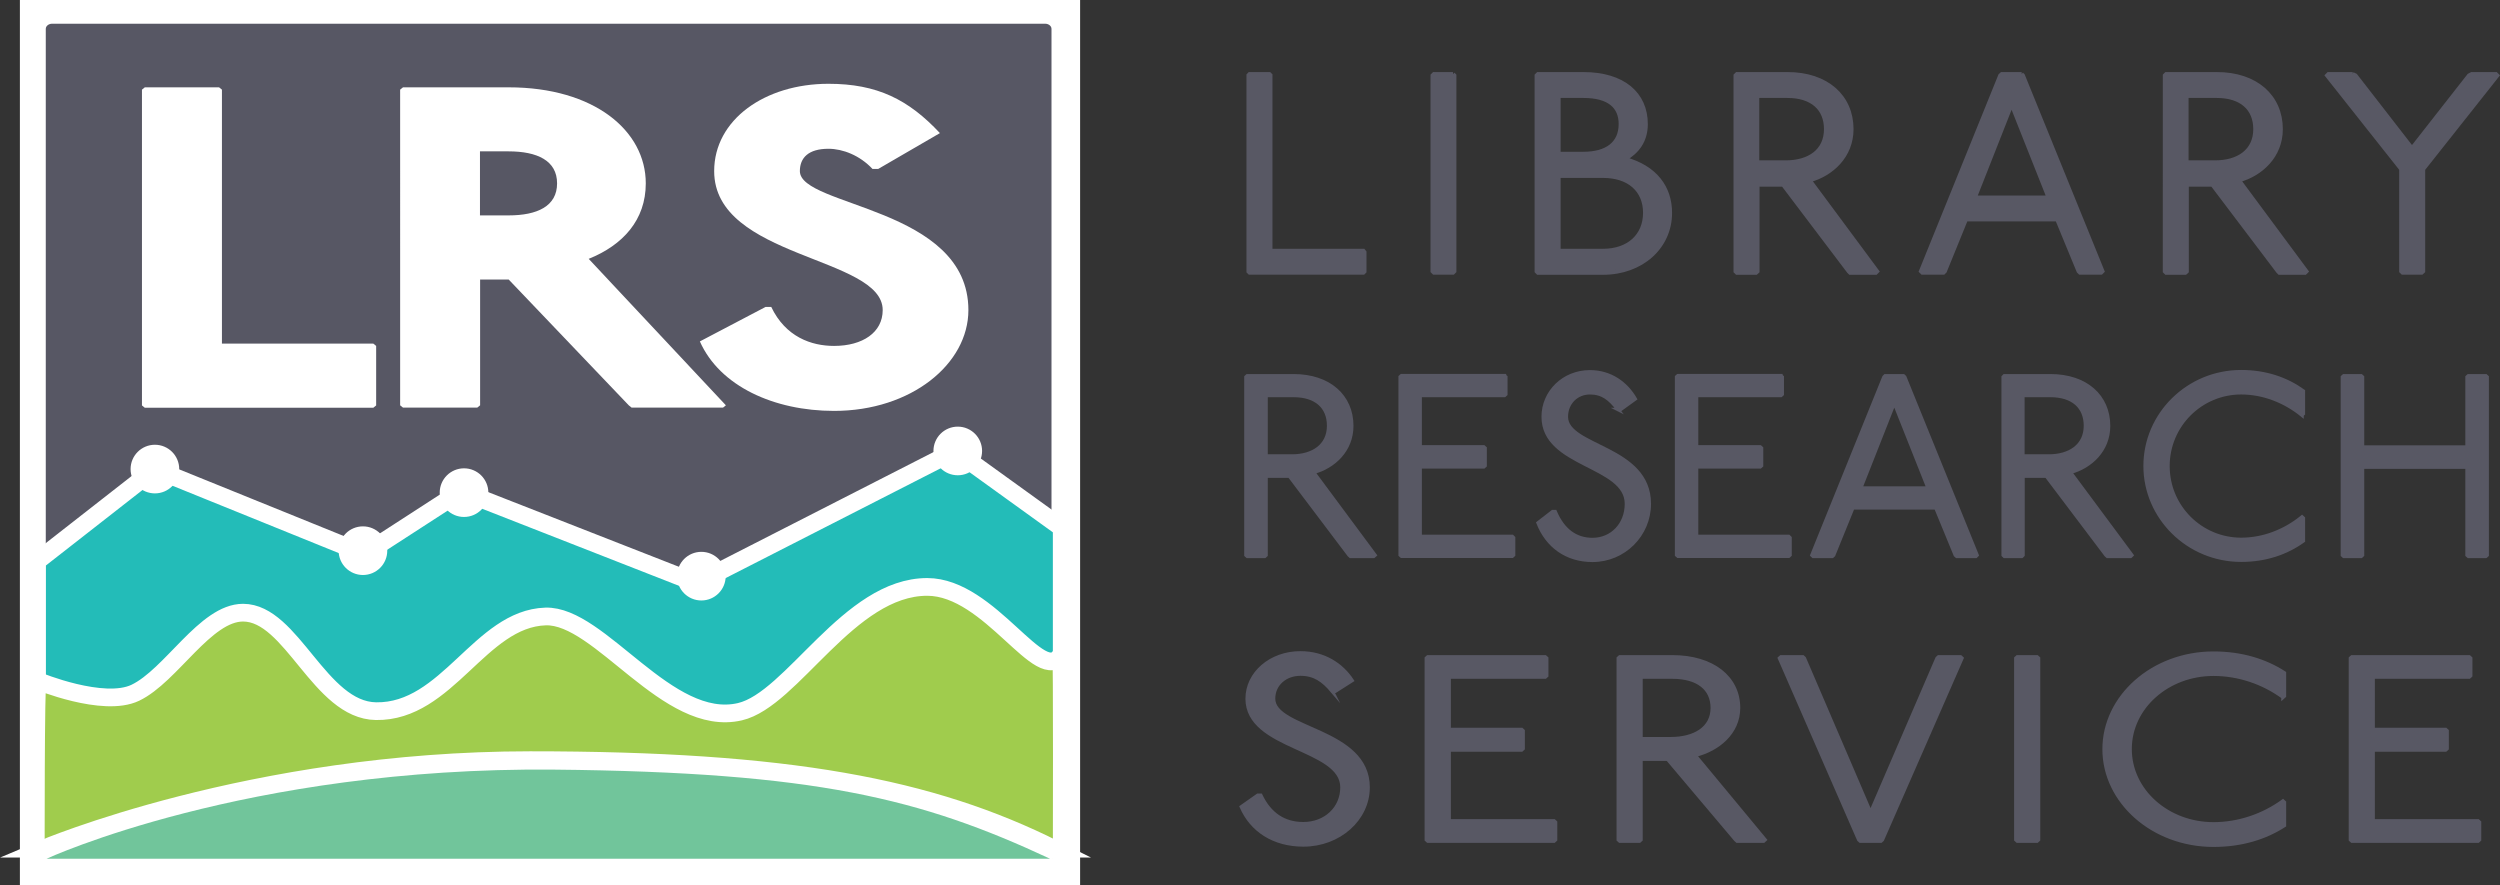
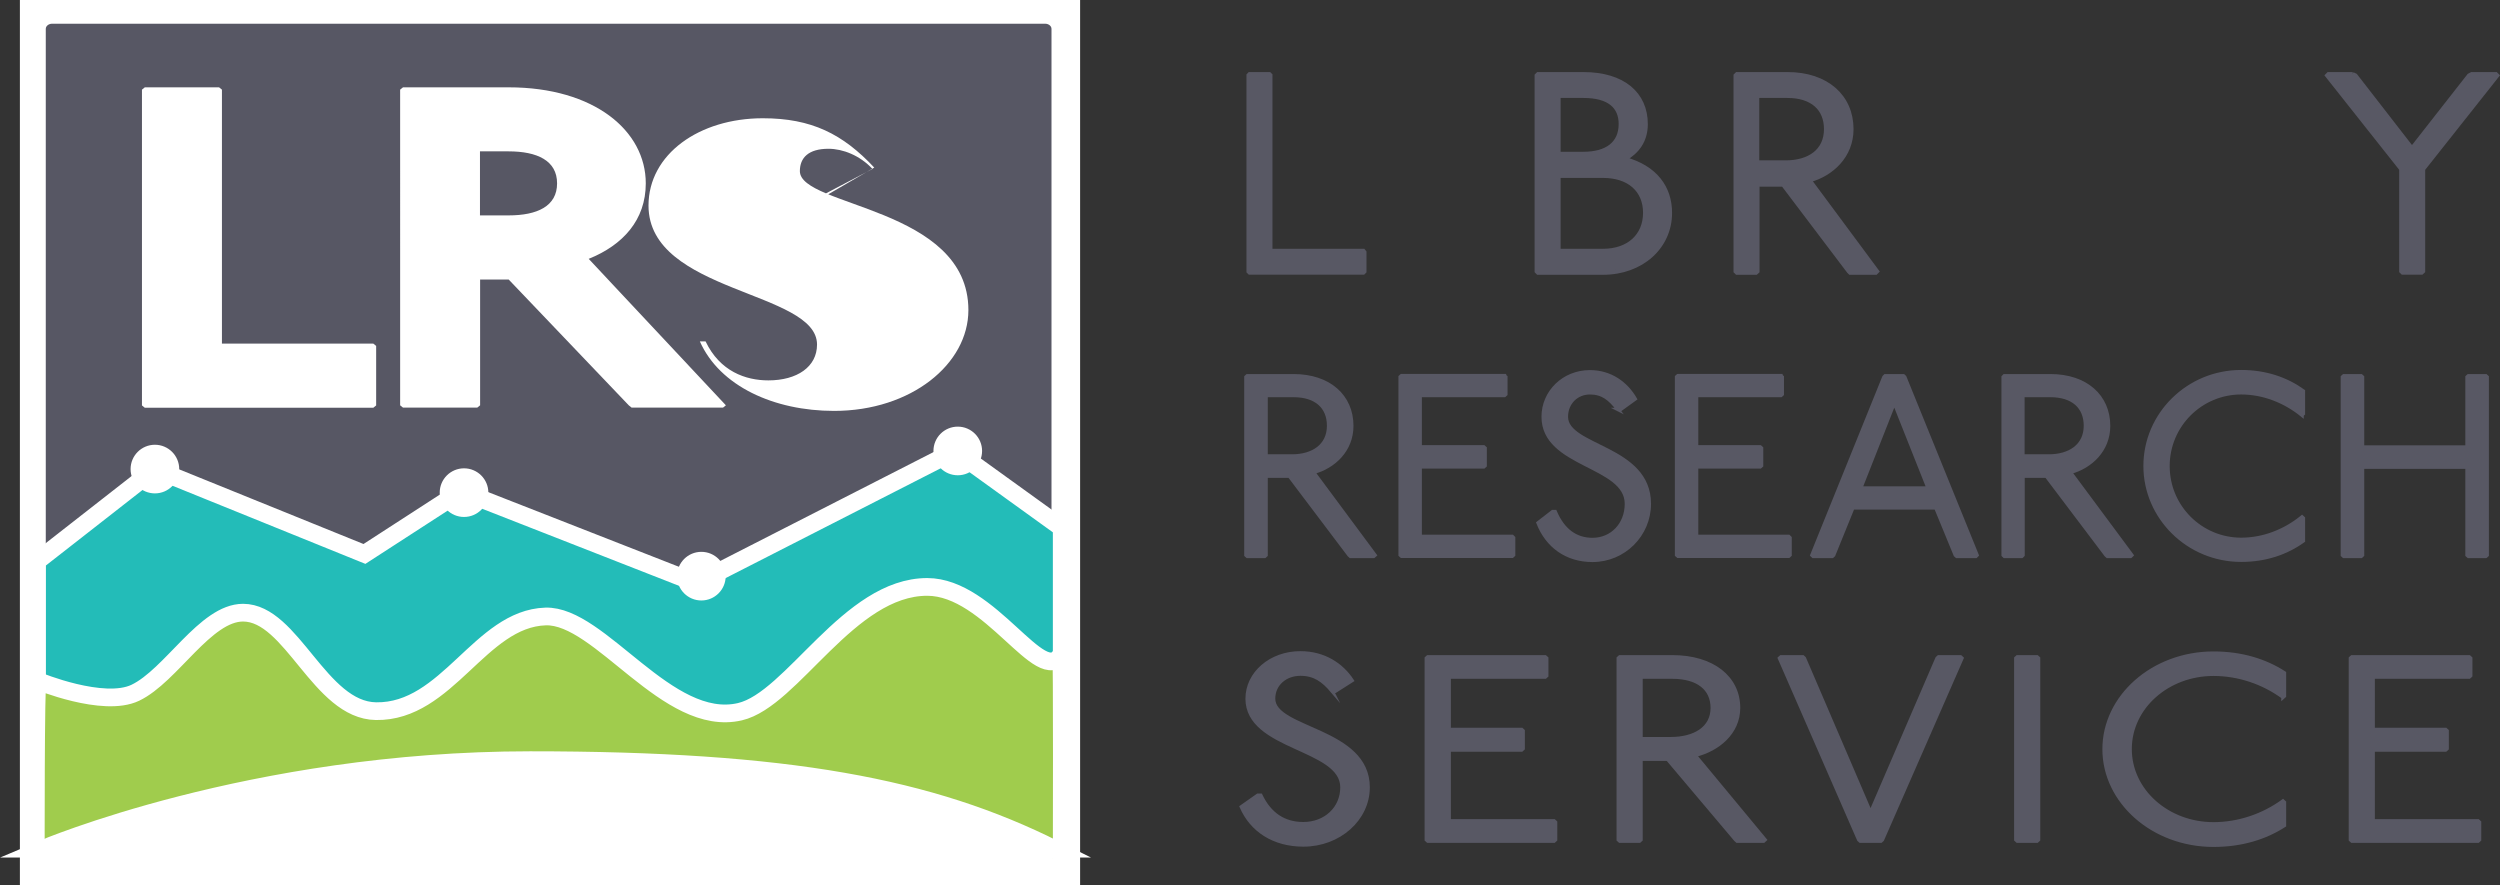
<svg xmlns="http://www.w3.org/2000/svg" id="Layer_1" data-name="Layer 1" viewBox="0 0 183.5 64.97">
  <rect x="0" y="0" width="183.5" height="64.97" fill="#333333" stroke="none" />
  <defs>
    <style>
      .cls-1, .cls-2, .cls-3, .cls-4 {
        fill: #fff;
      }

      .cls-5 {
        stroke-width: .3px;
      }

      .cls-5, .cls-2, .cls-6, .cls-7, .cls-3, .cls-4, .cls-8, .cls-9 {
        stroke-miterlimit: 10;
      }

      .cls-5, .cls-7 {
        fill: #585864;
        stroke: #585864;
      }

      .cls-2 {
        stroke-width: 1.25px;
      }

      .cls-2, .cls-6, .cls-3, .cls-4, .cls-8, .cls-9 {
        stroke: #fff;
      }

      .cls-6 {
        fill: #575764;
        stroke-width: .5px;
      }

      .cls-7 {
        stroke-width: .25px;
      }

      .cls-10 {
        fill: #71c59b;
      }

      .cls-3 {
        stroke-width: .75px;
      }

      .cls-4, .cls-8, .cls-9 {
        stroke-width: 1.3px;
      }

      .cls-8 {
        fill: #23bcb8;
      }

      .cls-9 {
        fill: #a0cc4d;
      }
    </style>
  </defs>
  <rect class="cls-4" x="2.11" y=".65" width="76.52" height="63.67" />
  <path class="cls-6" d="m77.08,63.02s-74.99,0-73.97-.29V2.12c0-.35.32-.63.72-.63h72.88c.4,0,.72.28.72.63v60.61c0,.16-.16.29-.35.29Z" />
  <polygon class="cls-8" points="2.72 41.19 11.37 34.43 26.75 40.66 33.87 36.05 51.11 42.8 70.11 33.1 77.93 38.74 77.93 55.77 2.72 55.72 2.72 41.19" />
  <path class="cls-9" d="m2.78,49.98s4.81,1.99,7.15.87c2.64-1.26,5.14-5.88,7.91-5.88,3.59,0,5.62,7.17,9.76,7.23,5.25.08,7.63-6.79,12.44-6.95,4.01-.13,8.96,8.23,14.27,6.99,3.86-.9,7.99-9.16,13.75-9.16,4.63,0,8.37,7.43,9.83,4.97.08-.13.04,14.96.04,14.96.02.31-47.68.07-75.3,0,0,0-.02-13.13.13-13.04Z" />
  <path class="cls-1" d="m16.08,6.41l.21.17v18.64h11.11l.21.17v4.37l-.21.17H10.63l-.21-.17V6.58l.21-.17h5.45Z" />
  <path class="cls-1" d="m37.33,6.41c6.29,0,10.07,3.19,10.07,7.05,0,2.69-1.68,4.53-4.19,5.54l10.07,10.75-.21.17h-6.71l-.21-.17-8.81-9.23h-2.1v9.23l-.21.17h-5.45l-.21-.17V6.58l.21-.17h7.76Zm-2.1,9.4h2.1c2.1,0,3.56-.67,3.56-2.35s-1.47-2.35-3.56-2.35h-2.1v4.7Z" />
-   <path class="cls-1" d="m64.04,12.4c-.92-.99-2.18-1.48-3.23-1.48-1.47,0-2.1.66-2.1,1.64,0,2.63,12.37,2.63,12.37,10.2,0,3.95-4.19,7.4-9.86,7.4-4.4,0-8.39-1.81-9.85-5.1l4.82-2.53h.42c1.05,2.2,2.94,2.86,4.61,2.86,2.1,0,3.57-.99,3.57-2.63,0-3.95-12.37-3.78-12.37-10.2,0-3.78,3.73-6.41,8.39-6.41,3.57,0,5.87,1.15,8.18,3.62l-4.53,2.63h-.42Z" />
+   <path class="cls-1" d="m64.04,12.4c-.92-.99-2.18-1.48-3.23-1.48-1.47,0-2.1.66-2.1,1.64,0,2.63,12.37,2.63,12.37,10.2,0,3.95-4.19,7.4-9.86,7.4-4.4,0-8.39-1.81-9.85-5.1h.42c1.05,2.2,2.94,2.86,4.61,2.86,2.1,0,3.57-.99,3.57-2.63,0-3.95-12.37-3.78-12.37-10.2,0-3.78,3.73-6.41,8.39-6.41,3.57,0,5.87,1.15,8.18,3.62l-4.53,2.63h-.42Z" />
  <circle class="cls-3" cx="11.37" cy="34.43" r="1.41" />
-   <circle class="cls-3" cx="26.64" cy="40.42" r="1.41" />
  <circle class="cls-3" cx="34.06" cy="36.16" r="1.41" />
  <circle class="cls-3" cx="51.48" cy="42.29" r="1.41" />
  <circle class="cls-3" cx="70.3" cy="33.1" r="1.41" />
  <path class="cls-2" d="m38.91,55.77c-20.5,0-35.85,6.55-35.85,6.55h74.38c-9.11-4.56-19.57-6.55-38.53-6.55Z" />
-   <path class="cls-10" d="m40.66,56.49c-22.65-.21-37.24,6.54-37.24,6.54h73.65c-9.47-4.42-17.18-6.35-36.41-6.54Z" />
  <g>
    <path class="cls-5" d="m93.17,5.44l.08.08v12.89h6.82l.08.1v1.42l-.08.08h-8.35l-.08-.08V5.52l.08-.08h1.44Z" />
-     <path class="cls-5" d="m106.65,5.44l.1.1v14.37l-.1.1h-1.4l-.1-.1V5.54l.1-.1h1.4Z" />
    <path class="cls-5" d="m116.22,5.44c2.93,0,4.58,1.46,4.58,3.67,0,1.23-.63,2.04-1.55,2.56,2.28.62,3.33,2.12,3.33,3.96,0,2.5-2.09,4.39-4.92,4.39h-4.77l-.1-.1V5.54l.1-.1h3.33Zm-1.82,5.85h1.82c1.72,0,2.74-.75,2.74-2.19,0-1.27-.84-2.06-2.74-2.06h-1.82v4.25Zm0,7.12h3.27c1.88,0,3.08-1.12,3.08-2.79s-1.19-2.71-3.08-2.71h-3.27v5.5Z" />
    <path class="cls-5" d="m131.21,5.44c2.87,0,4.69,1.65,4.69,4.04,0,1.98-1.47,3.31-3.08,3.75l4.96,6.69-.1.1h-1.88l-.1-.1-4.82-6.37h-1.88v6.37l-.11.1h-1.4l-.1-.1V5.54l.1-.1h3.73Zm-2.22,6.48h2.09c1.7,0,2.95-.83,2.95-2.44,0-1.52-1.03-2.44-2.83-2.44h-2.22v4.87Z" />
-     <path class="cls-5" d="m148.38,5.44l.1.1,5.84,14.37-.1.1h-1.55l-.1-.1-1.57-3.81h-6.7l-1.55,3.81-.1.1h-1.55l-.1-.1,5.82-14.37.11-.1h1.46Zm-3.43,9.06h5.42l-2.72-6.85-2.7,6.85Z" />
-     <path class="cls-5" d="m162.72,5.44c2.87,0,4.69,1.65,4.69,4.04,0,1.98-1.47,3.31-3.08,3.75l4.96,6.69-.1.1h-1.88l-.1-.1-4.82-6.37h-1.88v6.37l-.11.1h-1.4l-.1-.1V5.54l.1-.1h3.73Zm-2.22,6.48h2.09c1.7,0,2.95-.83,2.95-2.44,0-1.52-1.03-2.44-2.83-2.44h-2.22v4.87Z" />
    <path class="cls-5" d="m172.68,5.44l.21.1,4.15,5.35,4.19-5.35.19-.1h1.78l.1.1-5.44,6.87v7.5l-.11.1h-1.4l-.1-.1v-7.5l-5.44-6.87.1-.1h1.78Z" />
    <path class="cls-7" d="m94.95,27.58c2.61,0,4.27,1.5,4.27,3.68,0,1.8-1.33,3.01-2.8,3.41l4.51,6.08-.1.09h-1.71l-.1-.09-4.38-5.8h-1.71v5.8l-.1.09h-1.28l-.1-.09v-13.08l.1-.09h3.39Zm-2.02,5.89h1.9c1.54,0,2.69-.76,2.69-2.22,0-1.38-.93-2.22-2.57-2.22h-2.02v4.43Z" />
    <path class="cls-7" d="m110.43,27.58l.1.09v1.27l-.1.09h-6.19v3.77h4.67l.1.09v1.29l-.1.09h-4.67v5.1h6.76l.1.1v1.27l-.1.09h-8.13l-.1-.09v-13.08l.1-.09h7.56Z" />
    <path class="cls-7" d="m118.76,30.06c-.59-.78-1.14-1.23-2.06-1.23-.97,0-1.73.74-1.73,1.76,0,2.26,6.09,2.18,6.09,6.39,0,2.29-1.87,4.15-4.17,4.15-1.9,0-3.33-1.04-4-2.75l1.07-.83h.19c.57,1.35,1.49,2.05,2.74,2.05,1.43,0,2.49-1.12,2.49-2.62,0-2.88-6.11-2.75-6.11-6.39,0-1.82,1.5-3.3,3.43-3.3,1.52,0,2.67.85,3.33,1.99l-1.08.78h-.19Z" />
    <path class="cls-7" d="m130.72,27.58l.1.09v1.27l-.1.09h-6.19v3.77h4.67l.1.09v1.29l-.1.09h-4.67v5.1h6.76l.1.1v1.27l-.1.09h-8.13l-.1-.09v-13.08l.1-.09h7.56Z" />
    <path class="cls-7" d="m139.71,27.58l.1.09,5.31,13.08-.09.09h-1.41l-.1-.09-1.43-3.47h-6.09l-1.41,3.47-.1.09h-1.41l-.09-.09,5.29-13.08.09-.09h1.33Zm-3.12,8.24h4.93l-2.48-6.24-2.46,6.24Z" />
    <path class="cls-7" d="m150.5,27.58c2.61,0,4.27,1.5,4.27,3.68,0,1.8-1.33,3.01-2.8,3.41l4.51,6.08-.09.09h-1.71l-.1-.09-4.38-5.8h-1.71v5.8l-.09.09h-1.28l-.09-.09v-13.08l.09-.09h3.39Zm-2.02,5.89h1.9c1.54,0,2.69-.76,2.69-2.22,0-1.38-.93-2.22-2.57-2.22h-2.02v4.43Z" />
    <path class="cls-7" d="m168.97,30.48c-1.28-1.04-2.86-1.65-4.47-1.65-2.95,0-5.37,2.39-5.37,5.38s2.42,5.38,5.37,5.38c1.62,0,3.2-.61,4.47-1.65l.1.09v1.67c-1.24.89-2.76,1.42-4.57,1.42-3.9,0-7.05-3.13-7.05-6.92s3.14-6.92,7.05-6.92c1.81,0,3.33.53,4.57,1.42v1.67l-.1.09Z" />
    <path class="cls-7" d="m173.31,27.58l.1.09v5.14h7.67v-5.14l.1-.09h1.28l.1.09v13.08l-.1.09h-1.28l-.1-.09v-6.46h-7.67v6.46l-.1.09h-1.28l-.1-.09v-13.08l.1-.09h1.28Z" />
  </g>
  <g>
    <path class="cls-7" d="m97.79,50.74c-.67-.79-1.3-1.26-2.34-1.26-1.11,0-1.97.75-1.97,1.8,0,2.3,6.94,2.22,6.94,6.51,0,2.34-2.13,4.23-4.75,4.23-2.17,0-3.8-1.06-4.56-2.8l1.21-.85h.22c.65,1.37,1.69,2.09,3.12,2.09,1.63,0,2.84-1.14,2.84-2.67,0-2.94-6.96-2.8-6.96-6.51,0-1.85,1.71-3.36,3.91-3.36,1.74,0,3.04.87,3.8,2.03l-1.24.79h-.22Z" />
    <path class="cls-7" d="m113.42,48.21l.11.1v1.29l-.11.1h-7.05v3.84h5.32l.11.1v1.31l-.11.1h-5.32v5.2h7.7l.11.1v1.29l-.11.1h-9.27l-.11-.1v-13.33l.11-.1h8.61Z" />
    <path class="cls-7" d="m122.75,48.21c2.97,0,4.86,1.53,4.86,3.75,0,1.84-1.52,3.07-3.19,3.48l5.14,6.2-.11.1h-1.95l-.11-.1-4.99-5.91h-1.95v5.91l-.11.1h-1.45l-.11-.1v-13.33l.11-.1h3.86Zm-2.3,6.01h2.17c1.76,0,3.06-.77,3.06-2.26,0-1.41-1.06-2.26-2.93-2.26h-2.3v4.52Z" />
    <path class="cls-7" d="m132.33,48.21l.11.1,4.86,11.32,4.88-11.32.11-.1h1.61l.11.1-5.84,13.33-.11.1h-1.52l-.11-.1-5.82-13.33.11-.1h1.61Z" />
    <path class="cls-7" d="m149.52,48.21l.11.1v13.33l-.11.1h-1.45l-.11-.1v-13.33l.11-.1h1.45Z" />
    <path class="cls-7" d="m167.57,51.17c-1.45-1.06-3.25-1.68-5.1-1.68-3.36,0-6.12,2.43-6.12,5.49s2.76,5.49,6.12,5.49c1.84,0,3.65-.62,5.1-1.68l.11.1v1.7c-1.41.91-3.15,1.45-5.21,1.45-4.45,0-8.03-3.19-8.03-7.05s3.58-7.05,8.03-7.05c2.06,0,3.8.54,5.21,1.45v1.7l-.11.1Z" />
    <path class="cls-7" d="m181.24,48.21l.11.1v1.29l-.11.1h-7.05v3.84h5.32l.11.1v1.31l-.11.1h-5.32v5.2h7.7l.11.1v1.29l-.11.1h-9.26l-.11-.1v-13.33l.11-.1h8.61Z" />
  </g>
</svg>